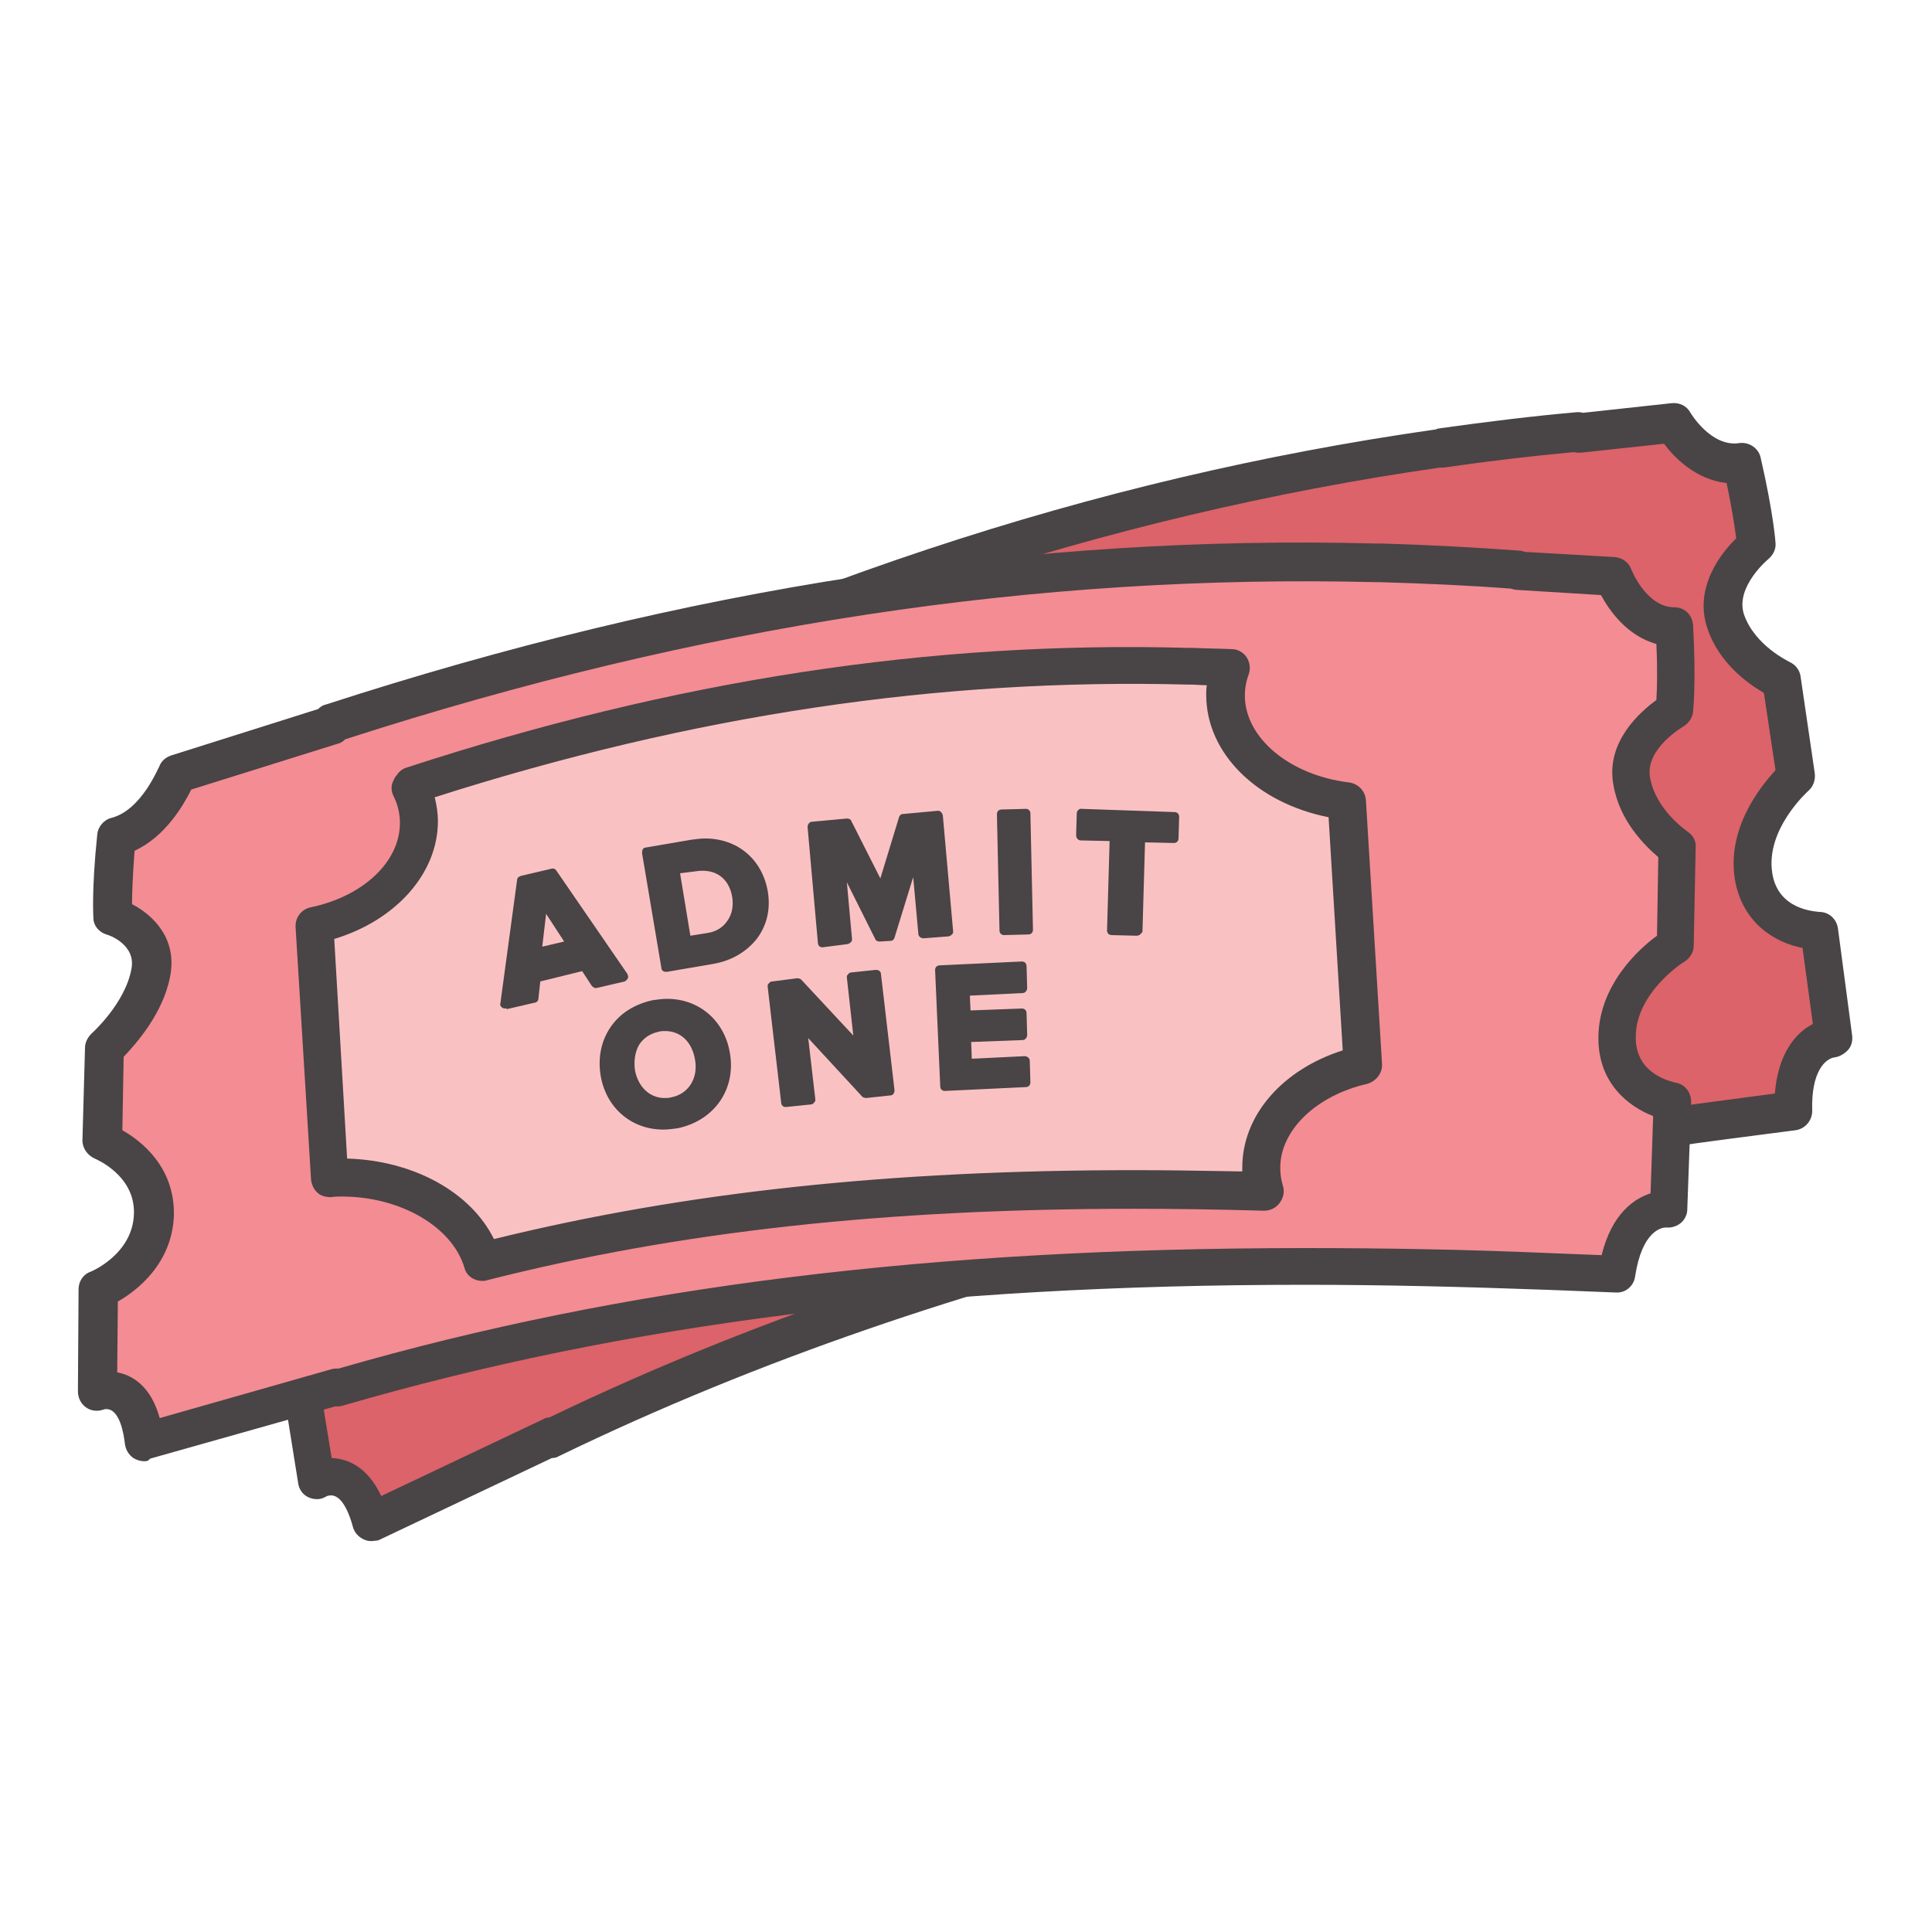
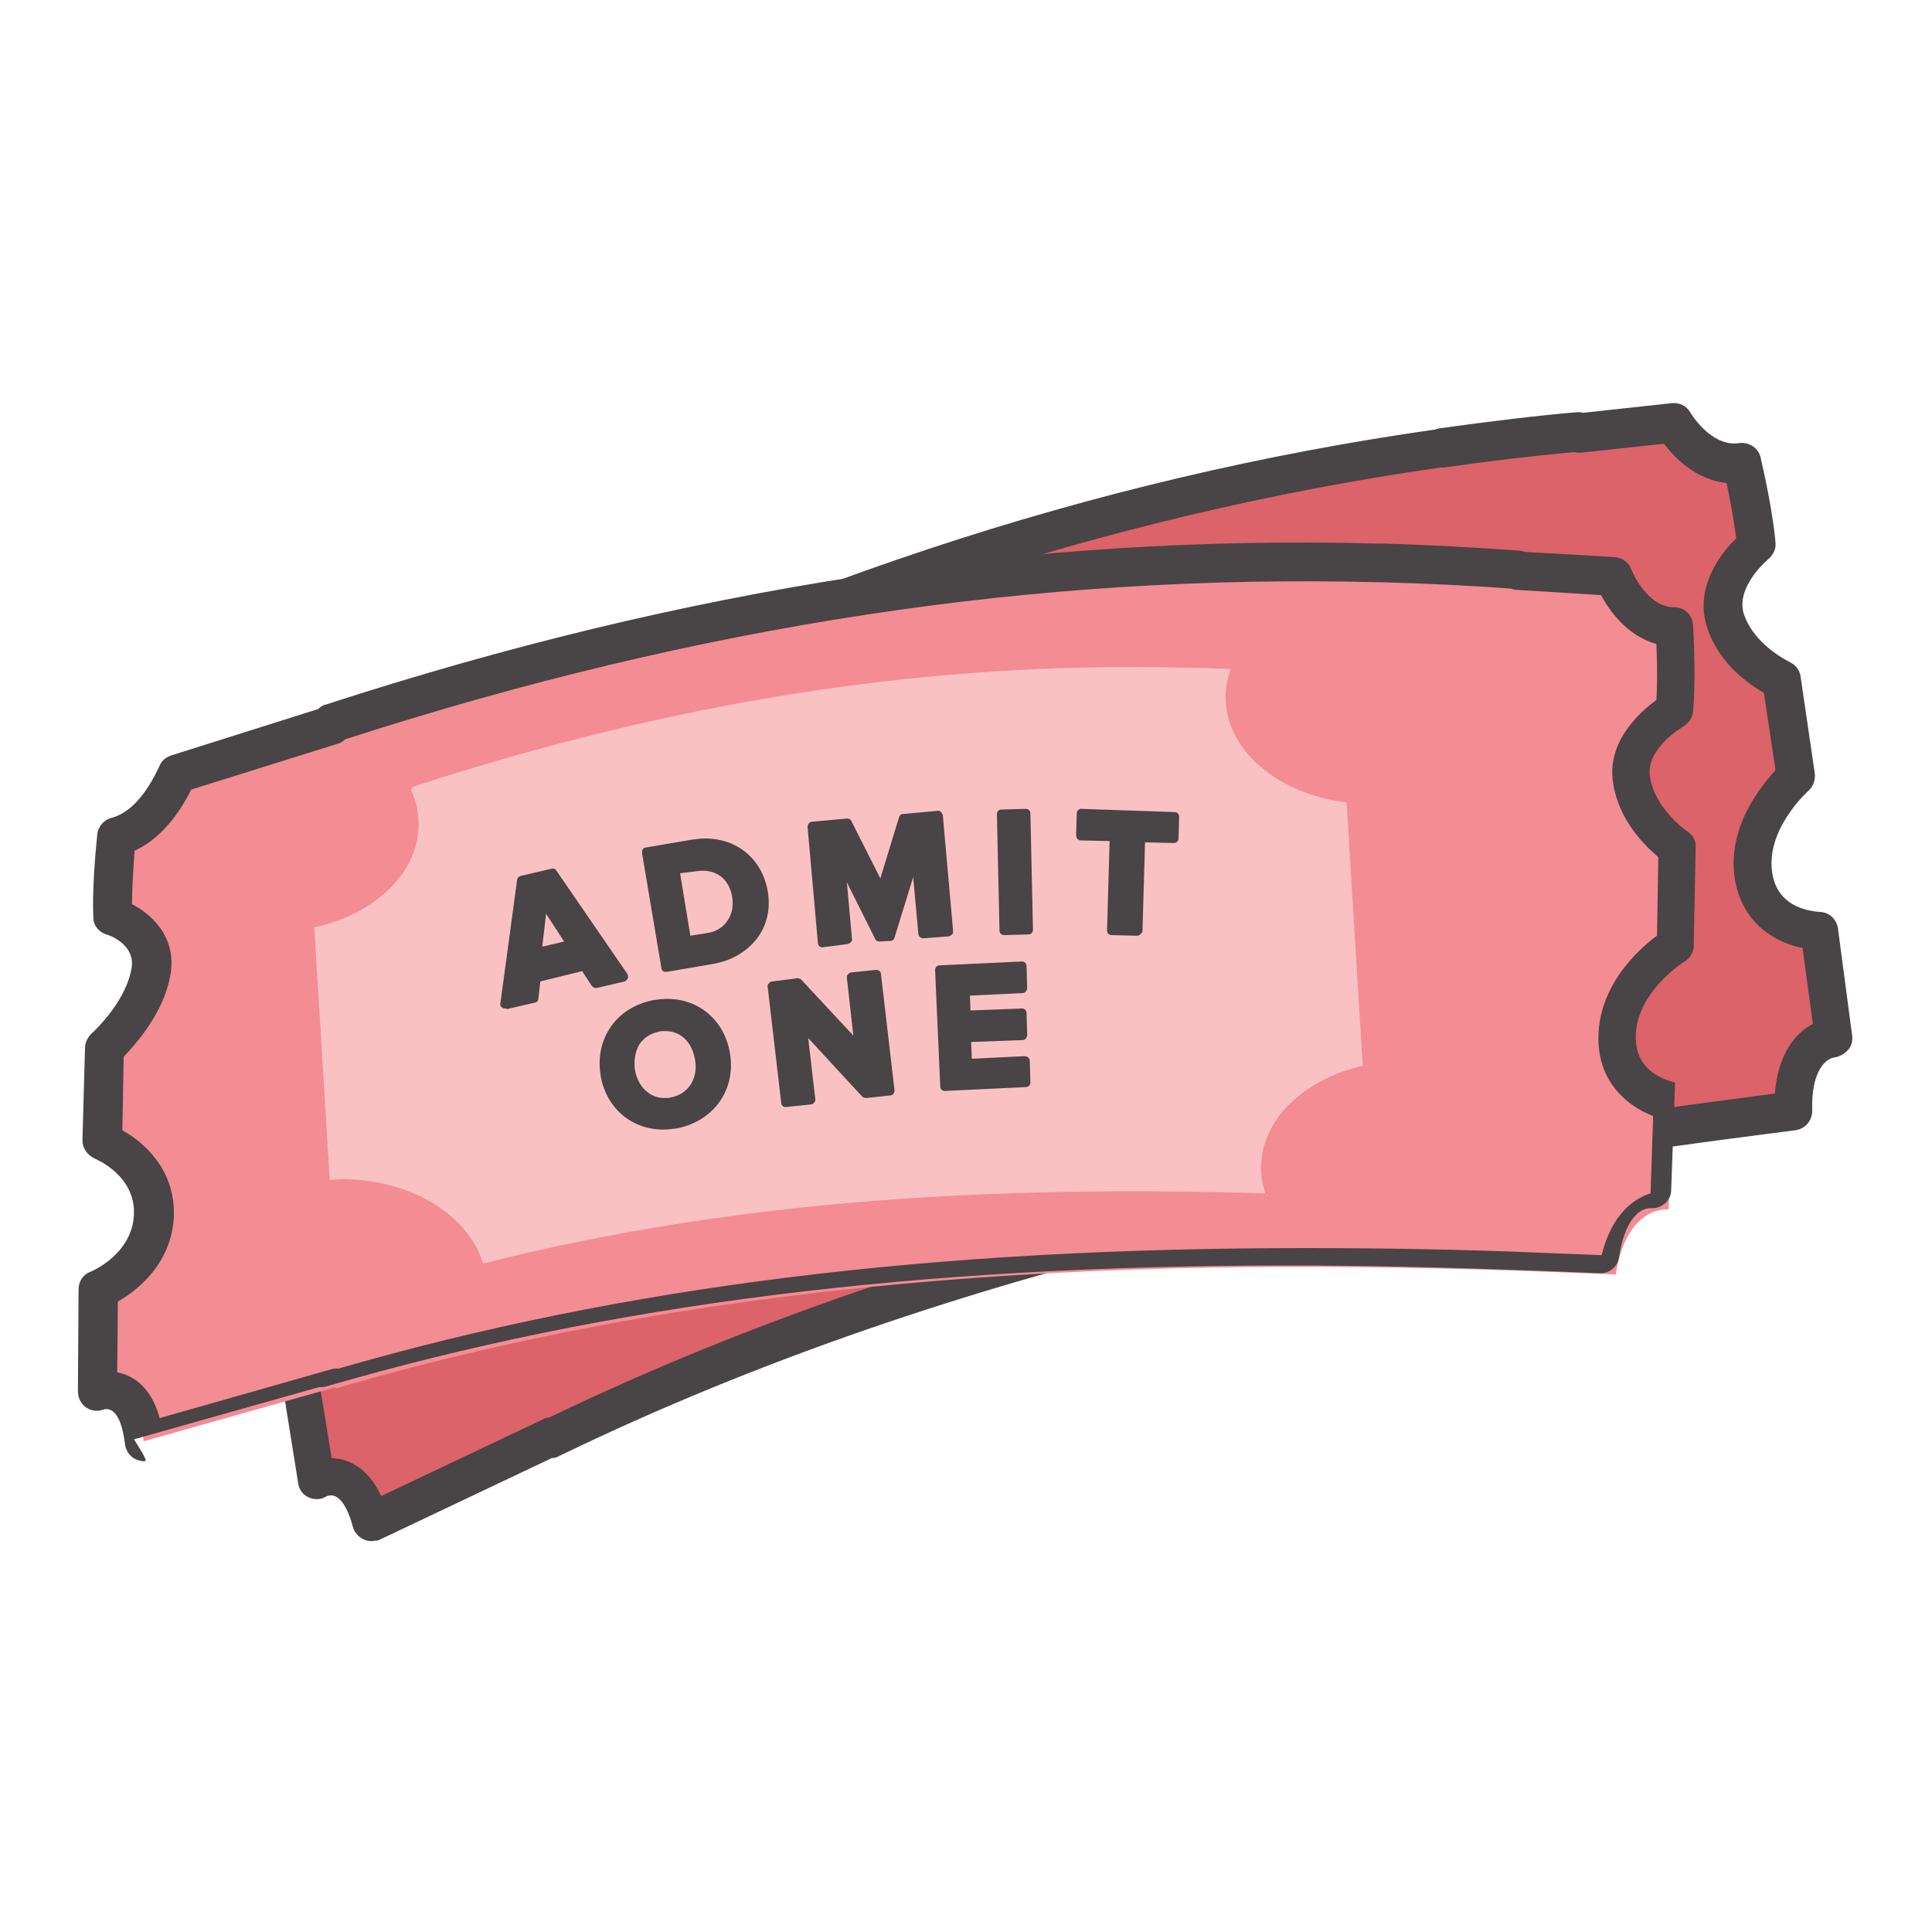
<svg xmlns="http://www.w3.org/2000/svg" version="1.1" id="Layer_1" x="0px" y="0px" viewBox="0 0 300 300" enable-background="new 0 0 300 300" xml:space="preserve">
  <g>
    <g>
      <g>
        <path fill="#DB6369" d="M284.8,161l-2.2-16.6c0,0-8.8,0.1-10.2-8.4c-1.4-8.5,6.5-15.5,6.5-15.5l-2.2-15c0,0-6.6-2.9-8.7-9.1     c-2.1-6.3,4.8-11.8,4.8-11.8s-0.2-4.2-2.2-12.8c-6.5,1-10.6-6.2-10.6-6.2l-14.7,1.6c0,0,0-0.1,0-0.1c-7.1,0.7-14.2,1.5-21.3,2.5     l-0.5,0.1l0,0c-53.7,7.7-104.7,24.9-155.9,51.7c0,0.1,0,0.2,0.1,0.3l-22.4,11.5c0,0-1.7,8.5-7.6,11.2c0.6,8.5,1.5,12.3,1.5,12.3     s7.5,1.1,7.3,7.7s-5.1,12.7-5.1,12.7l2.1,14.3c0,0,8.7,1.8,9.8,9.9c1.1,8.1-6.6,12.9-6.6,12.9l2.5,15.6c0,0,5.8-3.3,8.5,6.5     l28-13.3c0,0.1,0,0.1,0,0.2C144,194.9,206,182,268.5,173.7l0,0l10-1.3C278.3,161.3,284.8,161,284.8,161z" />
      </g>
      <g>
        <path fill="#494446" d="M57.6,239.3c-0.4,0-0.8-0.1-1.2-0.3c-0.8-0.4-1.4-1.1-1.6-1.9c-0.4-1.5-1.5-4.9-3.4-4.9     c-0.5,0-0.8,0.2-0.8,0.2c-0.8,0.5-1.8,0.5-2.7,0.1c-0.9-0.4-1.5-1.3-1.6-2.2l-2.5-15.6c-0.2-1.2,0.3-2.4,1.4-3     c0.2-0.1,6-3.9,5.2-10c-0.8-5.9-7.2-7.4-7.5-7.4c-1.2-0.3-2.1-1.3-2.3-2.5l-2.1-14.3c-0.1-0.8,0.1-1.7,0.6-2.3     c0,0,4.3-5.4,4.5-10.9c0.1-3.8-4.3-4.6-4.8-4.7c-1.2-0.2-2.2-1.1-2.4-2.2c0-0.2-1-4.1-1.6-12.8c-0.1-1.2,0.6-2.4,1.7-2.9     c3.7-1.7,5.5-7.1,5.9-9.1c0.2-0.9,0.8-1.7,1.6-2.1l21.2-10.9c0.3-0.4,0.6-0.7,1-0.9c52.1-27.4,103.4-44.4,156.6-52     c0.1,0,0.2,0,0.3-0.1l0.5-0.1c7.2-1,14.4-1.9,21.3-2.5c0.3,0,0.6,0,0.9,0.1l13.8-1.5c1.2-0.1,2.3,0.4,2.9,1.5     c0,0,3.2,5.4,7.6,4.7c1.5-0.2,3,0.8,3.3,2.3c2,8.7,2.3,13.1,2.3,13.2c0.1,1-0.4,1.9-1.1,2.5c0,0-5.2,4.3-3.8,8.6     c1.7,4.9,7,7.3,7.1,7.4c0.9,0.4,1.6,1.3,1.7,2.3l2.2,15c0.1,1-0.2,2-1,2.7c-0.1,0.1-6.7,6-5.6,12.8c0.9,5.7,6.6,5.9,7.3,6     c1.5,0,2.7,1.1,2.9,2.6l2.2,16.6c0.1,0.8-0.1,1.7-0.7,2.3s-1.3,1-2.1,1.1c-1.3,0.2-3.6,2.1-3.4,8.3c0,1.5-1.1,2.8-2.6,3l-10,1.3     c-51.5,6.8-118.7,18.6-182,49.3c-0.3,0.2-0.7,0.3-1.1,0.3l-27,12.8C58.4,239.2,58,239.3,57.6,239.3z M51.5,226.4     c2.1,0.1,5.4,1,7.7,5.9l25.1-11.9c0.3-0.2,0.7-0.3,1-0.3c63.8-30.7,131.2-42.5,182.8-49.3l7.5-1c0.5-6.2,3.2-9.4,5.9-10.8     l-1.6-11.8c-4.1-0.8-9.3-3.7-10.5-10.6c-1.3-7.9,3.9-14.4,6.3-17l-1.8-12c-2.4-1.4-7-4.6-8.8-10.1c-2.1-6.3,2.2-11.7,4.5-13.9     c-0.2-1.5-0.6-4.4-1.5-8.6c-4.7-0.5-8.1-3.9-9.7-6.1l-13,1.4c-0.3,0-0.7,0-1-0.1c-6.5,0.6-13.3,1.4-20.2,2.4l-0.4,0     c-0.1,0-0.1,0-0.2,0C171.6,80.1,121.2,96.8,70,123.5c-0.3,0.4-0.6,0.7-1.1,0.9l-21.2,10.8c-0.7,2.6-2.7,7.8-7.1,10.8     c0.3,3.9,0.7,6.7,1,8.2c3.5,1.2,7.9,4.2,7.7,10.2c-0.2,5.9-3.4,11.2-5,13.4l1.6,11.2c3.2,1.2,9.1,4.4,10.1,11.8     c1,7.4-3.7,12.4-6.3,14.6L51.5,226.4z" />
      </g>
    </g>
    <g>
      <g>
        <path fill="#F48C93" d="M259.1,187.8l0.6-16.7c0,0-8.7-1.4-8.6-10c0.1-8.6,9-14.2,9-14.2l0.3-15.2c0,0-6-3.9-7.1-10.5     c-1.1-6.5,6.7-10.8,6.7-10.8s0.5-4.2,0-12.9c-6.6-0.1-9.5-7.9-9.5-7.9l-14.8-0.9c0,0,0-0.1,0-0.1c-7.1-0.5-14.3-0.9-21.4-1.1     l-0.5,0l0,0c-54.2-1.4-107.4,7-162.3,24.8c0,0.1,0,0.2,0,0.3l-24,7.5c0,0-3.1,8.1-9.4,9.8c-0.8,8.5-0.6,12.4-0.6,12.4     s7.2,2.3,5.9,8.8c-1.3,6.5-7.2,11.7-7.2,11.7l-0.4,14.4c0,0,8.3,3.2,8,11.4s-8.7,11.6-8.7,11.6l-0.1,15.8c0,0,6.3-2.3,7.3,7.8     l29.8-8.4c0,0.1,0,0.1,0,0.2c62.4-18.2,125.6-20.5,188.7-18.1l0,0l10.1,0.4C252.6,187,259.1,187.8,259.1,187.8z" />
      </g>
      <g>
-         <path fill="#494446" d="M22.4,226.9c-0.6,0-1.2-0.2-1.7-0.5c-0.7-0.5-1.2-1.3-1.3-2.2c-0.2-1.6-0.8-5.4-2.9-5.4     c-0.3,0-0.5,0.1-0.5,0.1c-0.9,0.3-1.9,0.2-2.7-0.4c-0.8-0.6-1.2-1.5-1.2-2.5l0.1-15.8c0-1.2,0.7-2.3,1.8-2.7     c0.3-0.1,6.6-2.8,6.8-9c0.2-6-5.9-8.5-6.1-8.6c-1.1-0.5-1.9-1.6-1.9-2.8l0.4-14.4c0-0.8,0.4-1.6,1-2.2c0,0,5.2-4.6,6.2-10     c0.8-3.9-3.7-5.4-3.9-5.4c-1.2-0.4-2-1.4-2-2.6c0-0.2-0.3-4.2,0.6-12.9c0.1-1.2,1-2.3,2.2-2.6c4.7-1.2,7.3-7.9,7.4-7.9     c0.3-0.9,1-1.5,1.9-1.8l22.8-7.2c0.3-0.3,0.7-0.6,1.2-0.7c56.1-18.2,109.2-26.4,163.1-25c0.1,0,0.2,0,0.3,0l0.5,0     c7.3,0.2,14.5,0.6,21.4,1.1c0.3,0,0.6,0.1,0.9,0.2l13.9,0.8c1.2,0.1,2.2,0.8,2.6,1.9c0,0,2.3,5.9,6.7,5.9c1.6,0,2.8,1.2,2.9,2.8     c0.5,8.9,0,13.3,0,13.4c-0.1,1-0.7,1.8-1.5,2.3c0,0-5.9,3.4-5.2,7.8c0.8,5.1,5.7,8.4,5.8,8.5c0.9,0.6,1.4,1.5,1.3,2.5l-0.3,15.2     c0,1-0.5,1.9-1.4,2.5c-0.1,0-7.6,4.8-7.6,11.7c-0.1,6,5.9,7,6.1,7.1c1.5,0.2,2.5,1.5,2.5,3l-0.6,16.7c0,0.8-0.4,1.6-1,2.1     c-0.6,0.5-1.5,0.8-2.3,0.7c-0.6,0-3.7,0.4-4.8,7.6c-0.2,1.5-1.5,2.6-3,2.5l-10.1-0.4c-13.7-0.5-26.2-0.8-38.2-0.8     c-58,0-105.5,6-149.5,18.8c-0.4,0.1-0.7,0.1-1.1,0.1l-28.7,8.1C23,226.9,22.7,226.9,22.4,226.9z M18.2,213.1     c2.2,0.4,5.2,2,6.6,7.1l26.7-7.6c0.4-0.1,0.7-0.1,1.1-0.1c44.3-12.8,92-18.7,150.1-18.7c12.1,0,24.7,0.2,38.4,0.8l7.6,0.3     c1.6-6.5,5.1-8.8,7.6-9.6l0.4-12c-3.9-1.5-8.6-5.2-8.5-12.3c0.1-8,6.2-13.6,9.1-15.7l0.2-12.2c-2.1-1.8-6.1-5.7-7-11.4     c-1.1-6.5,4.1-11.1,6.7-13c0.1-1.6,0.2-4.4,0-8.7c-4.6-1.3-7.3-5.2-8.6-7.6l-13-0.8c-0.3,0-0.7-0.1-1-0.2     c-6.5-0.5-13.4-0.8-20.3-1l-0.4,0c-0.1,0-0.1,0-0.2,0C161,89.1,108.7,97,53.6,114.8c-0.3,0.3-0.7,0.6-1.2,0.7l-22.7,7.1     c-1.2,2.4-4,7.3-8.8,9.5c-0.3,3.9-0.4,6.7-0.4,8.3c3.3,1.7,7.1,5.4,5.9,11.3c-1.1,5.7-5.3,10.4-7.2,12.4L19,175.5     c3,1.7,8.2,5.8,8,13.3c-0.3,7.4-5.7,11.6-8.7,13.3L18.2,213.1z" />
+         <path fill="#494446" d="M22.4,226.9c-0.6,0-1.2-0.2-1.7-0.5c-0.7-0.5-1.2-1.3-1.3-2.2c-0.2-1.6-0.8-5.4-2.9-5.4     c-0.3,0-0.5,0.1-0.5,0.1c-0.9,0.3-1.9,0.2-2.7-0.4c-0.8-0.6-1.2-1.5-1.2-2.5l0.1-15.8c0-1.2,0.7-2.3,1.8-2.7     c0.3-0.1,6.6-2.8,6.8-9c0.2-6-5.9-8.5-6.1-8.6c-1.1-0.5-1.9-1.6-1.9-2.8l0.4-14.4c0-0.8,0.4-1.6,1-2.2c0,0,5.2-4.6,6.2-10     c0.8-3.9-3.7-5.4-3.9-5.4c-1.2-0.4-2-1.4-2-2.6c0-0.2-0.3-4.2,0.6-12.9c0.1-1.2,1-2.3,2.2-2.6c4.7-1.2,7.3-7.9,7.4-7.9     c0.3-0.9,1-1.5,1.9-1.8l22.8-7.2c0.3-0.3,0.7-0.6,1.2-0.7c56.1-18.2,109.2-26.4,163.1-25c0.1,0,0.2,0,0.3,0l0.5,0     c7.3,0.2,14.5,0.6,21.4,1.1c0.3,0,0.6,0.1,0.9,0.2l13.9,0.8c1.2,0.1,2.2,0.8,2.6,1.9c0,0,2.3,5.9,6.7,5.9c1.6,0,2.8,1.2,2.9,2.8     c0.5,8.9,0,13.3,0,13.4c-0.1,1-0.7,1.8-1.5,2.3c0,0-5.9,3.4-5.2,7.8c0.8,5.1,5.7,8.4,5.8,8.5c0.9,0.6,1.4,1.5,1.3,2.5l-0.3,15.2     c0,1-0.5,1.9-1.4,2.5c-0.1,0-7.6,4.8-7.6,11.7c-0.1,6,5.9,7,6.1,7.1l-0.6,16.7c0,0.8-0.4,1.6-1,2.1     c-0.6,0.5-1.5,0.8-2.3,0.7c-0.6,0-3.7,0.4-4.8,7.6c-0.2,1.5-1.5,2.6-3,2.5l-10.1-0.4c-13.7-0.5-26.2-0.8-38.2-0.8     c-58,0-105.5,6-149.5,18.8c-0.4,0.1-0.7,0.1-1.1,0.1l-28.7,8.1C23,226.9,22.7,226.9,22.4,226.9z M18.2,213.1     c2.2,0.4,5.2,2,6.6,7.1l26.7-7.6c0.4-0.1,0.7-0.1,1.1-0.1c44.3-12.8,92-18.7,150.1-18.7c12.1,0,24.7,0.2,38.4,0.8l7.6,0.3     c1.6-6.5,5.1-8.8,7.6-9.6l0.4-12c-3.9-1.5-8.6-5.2-8.5-12.3c0.1-8,6.2-13.6,9.1-15.7l0.2-12.2c-2.1-1.8-6.1-5.7-7-11.4     c-1.1-6.5,4.1-11.1,6.7-13c0.1-1.6,0.2-4.4,0-8.7c-4.6-1.3-7.3-5.2-8.6-7.6l-13-0.8c-0.3,0-0.7-0.1-1-0.2     c-6.5-0.5-13.4-0.8-20.3-1l-0.4,0c-0.1,0-0.1,0-0.2,0C161,89.1,108.7,97,53.6,114.8c-0.3,0.3-0.7,0.6-1.2,0.7l-22.7,7.1     c-1.2,2.4-4,7.3-8.8,9.5c-0.3,3.9-0.4,6.7-0.4,8.3c3.3,1.7,7.1,5.4,5.9,11.3c-1.1,5.7-5.3,10.4-7.2,12.4L19,175.5     c3,1.7,8.2,5.8,8,13.3c-0.3,7.4-5.7,11.6-8.7,13.3L18.2,213.1z" />
      </g>
    </g>
    <g>
      <g>
        <path fill="#FAC1C3" d="M195.8,181.4c0-7.5,6.6-13.8,15.8-15.9l-2.5-40.9c-10.7-1.3-18.8-8.1-18.8-16.4c0-1.5,0.3-2.9,0.8-4.3     c-2.1-0.1-4.2-0.2-6.2-0.2l-0.4,0v0c-40.2-1.1-79.7,5.2-120.5,18.5c0,0.1,0,0.2,0,0.3l-0.2,0.1c0.8,1.7,1.2,3.5,1.2,5.4     c0,7.6-6.9,14-16.2,16l2.4,39.2c0.6,0,1.3-0.1,1.9-0.1c10.7,0,19.7,5.6,21.9,13.1c40.2-10.2,80.9-12.1,121.5-10.9     C196,183.8,195.8,182.6,195.8,181.4z" />
      </g>
      <g>
-         <path fill="#494446" d="M74.9,198.9c-1.3,0-2.5-0.8-2.8-2.1c-1.9-6.3-9.9-11-19-11c-0.6,0-1.2,0-1.7,0.1c-0.8,0-1.6-0.2-2.1-0.7     c-0.6-0.5-0.9-1.3-1-2l-2.4-39.2c-0.1-1.5,0.9-2.8,2.3-3.1c8.2-1.7,13.9-7.1,13.9-13.1c0-1.4-0.3-2.8-1-4.2     c-0.4-0.8-0.4-1.7,0-2.4c0.1-0.2,0.2-0.5,0.4-0.7c0.4-0.6,0.9-1.1,1.6-1.3c41.7-13.6,81.3-19.7,121.3-18.6c0.1,0,0.2,0,0.3,0     l0.4,0c2,0.1,4.1,0.1,6.2,0.2c0.9,0,1.8,0.5,2.3,1.3c0.5,0.8,0.6,1.8,0.3,2.6c-0.4,1.1-0.6,2.2-0.6,3.3c0,6.6,7,12.4,16.2,13.5     c1.4,0.2,2.5,1.3,2.6,2.8l2.5,40.9c0.1,1.4-0.9,2.7-2.3,3.1c-7.9,1.8-13.5,7.2-13.5,13c0,0.9,0.1,1.8,0.4,2.8     c0.3,0.9,0.1,1.9-0.5,2.7c-0.6,0.8-1.5,1.2-2.4,1.2c-7.1-0.2-13.6-0.3-20.1-0.3c-38.7,0-70.7,3.5-100.6,11.1     C75.4,198.9,75.1,198.9,74.9,198.9z M53.9,179.9c10.3,0.3,19.2,5.2,22.8,12.5c29.7-7.3,61.4-10.7,99.5-10.7     c5.4,0,10.9,0.1,16.7,0.2c0-0.2,0-0.4,0-0.6c0-8.1,6.2-15.2,15.6-18.2l-2.2-36.2c-11.1-2.2-19-9.9-19-19c0-0.5,0-1,0.1-1.5     c-0.9,0-1.8-0.1-2.6-0.1l-0.3,0c0,0-0.1,0-0.1,0c-38.6-1-76.8,4.7-116.9,17.5c0.3,1.2,0.5,2.5,0.5,3.7c0,8.1-6.5,15.4-16.1,18.3     L53.9,179.9z" />
-       </g>
+         </g>
    </g>
    <g>
      <g>
        <path fill="#494446" d="M92.5,152.5l-1.8-2.7l-7.5,1.8l-0.4,3.2l-4.3,1l2.6-19.2l4.7-1.1l11,16L92.5,152.5z M84.3,139.8l-0.9,8.2     l5.5-1.3L84.3,139.8z" />
        <path fill="#494446" d="M78.4,156.6c-0.2,0-0.4-0.1-0.5-0.2c-0.2-0.2-0.3-0.4-0.2-0.6l2.6-19.2c0-0.3,0.3-0.5,0.6-0.6l4.7-1.1     c0.3-0.1,0.6,0,0.8,0.3l11,16c0.1,0.2,0.2,0.5,0.1,0.7c-0.1,0.2-0.3,0.4-0.5,0.5l-4.3,1c-0.3,0.1-0.6-0.1-0.8-0.3l-1.5-2.3     l-6.5,1.6l-0.3,2.7c0,0.3-0.3,0.6-0.6,0.6l-4.3,1C78.6,156.5,78.5,156.6,78.4,156.6z M81.7,137.2l-2.4,17.6l2.7-0.6l0.3-2.7     c0-0.3,0.3-0.6,0.6-0.6l7.5-1.8c0.3-0.1,0.6,0.1,0.8,0.3l1.5,2.3l2.7-0.6l-10.1-14.7L81.7,137.2z M83.4,148.8     c-0.2,0-0.4-0.1-0.5-0.2c-0.2-0.2-0.3-0.4-0.2-0.6l0.9-8.2c0-0.3,0.3-0.6,0.6-0.6c0.3-0.1,0.6,0.1,0.8,0.3l4.5,6.9     c0.1,0.2,0.2,0.5,0.1,0.7c-0.1,0.2-0.3,0.4-0.5,0.4l-5.5,1.3C83.5,148.7,83.4,148.8,83.4,148.8z M84.8,141.9l-0.6,5.1l3.4-0.8     L84.8,141.9z" />
      </g>
      <g>
        <path fill="#494446" d="M103.4,150.1l-3-17.8l7-1.2c5.6-0.9,10.1,2,11,7.3c0.9,5.4-2.4,9.5-8,10.5L103.4,150.1z M114.5,139.1     c-0.5-3.2-2.9-5.3-6.5-4.6l-3.2,0.5l1.9,11.1l3.2-0.5C113.4,145,115,142.1,114.5,139.1z" />
        <path fill="#494446" d="M103.4,150.9c-0.2,0-0.3,0-0.4-0.1c-0.2-0.1-0.3-0.3-0.3-0.5l-3-17.8c0-0.2,0-0.4,0.1-0.6     c0.1-0.2,0.3-0.3,0.5-0.3l7-1.2c0.7-0.1,1.5-0.2,2.2-0.2c5,0,8.8,3.2,9.7,8.1c0.5,2.8-0.1,5.4-1.7,7.5c-1.6,2-3.9,3.4-6.9,3.9     l-7,1.2C103.5,150.9,103.5,150.9,103.4,150.9z M101.3,132.9l2.7,16.4l6.3-1.1c2.6-0.4,4.6-1.6,6-3.3c1.3-1.7,1.8-3.9,1.4-6.3     c-0.7-4.3-3.9-6.9-8.2-6.9c-0.6,0-1.3,0.1-1.9,0.2L101.3,132.9z M106.6,146.9c-0.4,0-0.7-0.3-0.7-0.6l-1.9-11.1     c0-0.2,0-0.4,0.1-0.6c0.1-0.2,0.3-0.3,0.5-0.3l3.2-0.5c3.8-0.6,6.7,1.5,7.4,5.3c0.3,1.7,0,3.4-0.9,4.7c-1,1.4-2.4,2.3-4.3,2.7     l-3.2,0.5C106.7,146.9,106.7,146.9,106.6,146.9z M105.6,135.6l1.6,9.7l2.5-0.4c1.5-0.2,2.6-0.9,3.3-2c0.7-1,0.9-2.3,0.7-3.6     c-0.5-3-2.7-4.5-5.7-4L105.6,135.6z" />
      </g>
      <g>
        <path fill="#494446" d="M143.3,145l-1.1-12.6l-4,13l-1.7,0.1l-6.2-12.2l1.1,12.6l-3.8,0.3l-1.6-18l5.4-0.5l5.3,10.5l3.4-11.3     l5.4-0.5l1.6,18L143.3,145z" />
        <path fill="#494446" d="M127.7,147.1c-0.4,0-0.7-0.3-0.7-0.7l-1.6-18c0-0.4,0.3-0.8,0.7-0.8l5.4-0.5c0.3,0,0.6,0.1,0.7,0.4     l4.5,8.9l2.9-9.5c0.1-0.3,0.3-0.5,0.6-0.5l5.4-0.5c0.2,0,0.4,0,0.5,0.2c0.2,0.1,0.2,0.3,0.3,0.5l1.6,18c0,0.2,0,0.4-0.2,0.5     c-0.1,0.2-0.3,0.2-0.5,0.3l-3.9,0.3c-0.4,0-0.8-0.3-0.8-0.7l-0.8-8.8l-2.9,9.4c-0.1,0.3-0.3,0.5-0.6,0.5l-1.7,0.1     c-0.3,0-0.6-0.1-0.7-0.4l-4.4-8.8l0.8,8.8c0,0.2,0,0.4-0.2,0.5c-0.1,0.2-0.3,0.2-0.5,0.3L127.7,147.1     C127.7,147.1,127.7,147.1,127.7,147.1z M126.9,129l1.4,16.5l2.4-0.2l-1-11.9c0-0.4,0.2-0.7,0.5-0.8c0.3-0.1,0.7,0.1,0.9,0.4     l5.9,11.7l0.7-0.1l3.8-12.6c0.1-0.3,0.4-0.6,0.8-0.5c0.4,0,0.6,0.3,0.7,0.7l1,11.9l2.4-0.2l-1.4-16.5l-4.2,0.4l-3.3,10.8     c-0.1,0.3-0.3,0.5-0.6,0.5c-0.3,0-0.6-0.1-0.7-0.4l-5.1-10.1L126.9,129z" />
      </g>
      <g>
        <path fill="#494446" d="M155.9,144.4l-0.4-18.1l3.8-0.1l0.4,18.1L155.9,144.4z" />
        <path fill="#494446" d="M155.9,145.2c-0.2,0-0.4-0.1-0.5-0.2c-0.1-0.1-0.2-0.3-0.2-0.5l-0.4-18.1c0-0.2,0.1-0.4,0.2-0.5     c0.1-0.1,0.3-0.2,0.5-0.2l3.8-0.1c0,0,0,0,0,0c0.4,0,0.7,0.3,0.7,0.7l0.4,18.1c0,0.2-0.1,0.4-0.2,0.5c-0.1,0.1-0.3,0.2-0.5,0.2     L155.9,145.2C155.9,145.2,155.9,145.2,155.9,145.2z M156.3,127.1l0.4,16.6l2.4-0.1l-0.4-16.6L156.3,127.1z" />
      </g>
      <g>
        <path fill="#494446" d="M172.6,144.4l0.5-14.7l-5.3-0.2l0.1-3.4l14.4,0.5l-0.1,3.4l-5.3-0.2l-0.5,14.7L172.6,144.4z" />
        <path fill="#494446" d="M176.5,145.3C176.5,145.3,176.5,145.3,176.5,145.3l-3.9-0.1c-0.2,0-0.4-0.1-0.5-0.2     c-0.1-0.1-0.2-0.3-0.2-0.5l0.4-13.9l-4.5-0.1c-0.4,0-0.7-0.4-0.7-0.8l0.1-3.4c0-0.4,0.4-0.8,0.8-0.7l14.4,0.5     c0.2,0,0.4,0.1,0.5,0.2c0.1,0.1,0.2,0.3,0.2,0.5l-0.1,3.4c0,0.2-0.1,0.4-0.2,0.5c-0.1,0.1-0.3,0.2-0.5,0.2l-4.5-0.1l-0.4,13.9     C177.2,145,176.9,145.3,176.5,145.3z M173.4,143.7l2.4,0.1l0.4-13.9c0-0.2,0.1-0.4,0.2-0.5c0.1-0.1,0.4-0.2,0.5-0.2l4.5,0.1     l0.1-1.9l-12.9-0.4l-0.1,1.9l4.5,0.1c0.4,0,0.7,0.4,0.7,0.8L173.4,143.7z" />
      </g>
    </g>
    <g>
      <g>
        <path fill="#494446" d="M94,167.1c-1-5.3,2.1-9.9,7.5-11c5.4-1,10,2,11.1,7.4c1,5.3-2.1,9.9-7.5,11     C99.7,175.5,95.1,172.4,94,167.1z M108.7,164.2c-0.6-3.3-3.3-5.4-6.5-4.8c-3.3,0.6-4.9,3.5-4.2,6.9c0.6,3.3,3.2,5.4,6.5,4.8     C107.7,170.4,109.3,167.5,108.7,164.2z" />
        <path fill="#494446" d="M103,175.4c-4.9,0-8.8-3.3-9.7-8.2c-0.5-2.8,0-5.5,1.5-7.7c1.5-2.2,3.8-3.6,6.6-4.2     c0.7-0.1,1.5-0.2,2.2-0.2c4.9,0,8.8,3.3,9.7,8.2c1.1,5.7-2.3,10.7-8.1,11.9C104.5,175.3,103.7,175.4,103,175.4z M103.6,156.6     c-0.6,0-1.3,0.1-1.9,0.2c-2.4,0.5-4.4,1.7-5.7,3.6c-1.3,1.8-1.7,4.2-1.2,6.5c0.8,4.2,4.1,7,8.3,7c0.6,0,1.3-0.1,1.9-0.2     c5-1,7.9-5.2,6.9-10.1C111,159.4,107.8,156.6,103.6,156.6z M103.3,171.9C103.3,171.9,103.3,171.9,103.3,171.9     c-3.1,0-5.4-2.2-6.1-5.5c-0.4-1.8-0.1-3.6,0.7-5c0.9-1.4,2.3-2.4,4.1-2.8c3.6-0.7,6.7,1.6,7.4,5.4c0.7,3.8-1.3,7.1-4.8,7.7     C104.1,171.9,103.7,171.9,103.3,171.9z M103.3,160.1c-0.3,0-0.7,0-1,0.1c-1.4,0.3-2.4,1-3.1,2.1c-0.6,1.1-0.8,2.5-0.6,3.9     c0.5,2.6,2.3,4.3,4.6,4.3h0c0.3,0,0.7,0,1-0.1c2.7-0.5,4.3-3,3.7-6C107.4,161.7,105.6,160.1,103.3,160.1z" />
      </g>
      <g>
        <path fill="#494446" d="M134.4,169.7l-9.9-10.7l1.4,11.7l-3.8,0.4l-2.1-18l3.9-0.5l9.6,10.3l-1.3-11.3l3.8-0.4l2.1,18     L134.4,169.7z" />
        <path fill="#494446" d="M122,171.9c-0.4,0-0.7-0.3-0.7-0.7l-2.1-18c0-0.2,0-0.4,0.2-0.5c0.1-0.2,0.3-0.3,0.5-0.3l3.9-0.5     c0.2,0,0.5,0.1,0.6,0.2l8.1,8.7l-1-9c0-0.2,0-0.4,0.2-0.5c0.1-0.2,0.3-0.3,0.5-0.3l3.8-0.4c0.4,0,0.8,0.2,0.8,0.7l2.1,18     c0,0.4-0.2,0.8-0.7,0.8l-3.7,0.4c-0.2,0-0.5-0.1-0.6-0.2l-8.4-9.1l1.1,9.5c0,0.2,0,0.4-0.2,0.5c-0.1,0.2-0.3,0.3-0.5,0.3     L122,171.9C122.1,171.9,122,171.9,122,171.9z M120.8,153.9l1.9,16.5l2.4-0.3l-1.3-11c0-0.3,0.1-0.6,0.4-0.8     c0.3-0.1,0.6-0.1,0.9,0.2l9.7,10.4l2.6-0.3l-1.9-16.5l-2.4,0.3l1.2,10.5c0,0.3-0.1,0.6-0.4,0.8c-0.3,0.1-0.6,0.1-0.9-0.2l-9.4-10     L120.8,153.9z" />
      </g>
      <g>
        <path fill="#494446" d="M146.7,168.7l-0.8-18.1l12.8-0.6l0.1,3.4l-8.9,0.4l0.2,3.8l8.7-0.4l0.1,3.4l-8.7,0.4l0.2,4.1l8.9-0.4     l0.1,3.4L146.7,168.7z" />
        <path fill="#494446" d="M146.7,169.4c-0.4,0-0.7-0.3-0.7-0.7l-0.8-18.1c0-0.2,0.1-0.4,0.2-0.5c0.1-0.1,0.3-0.2,0.5-0.2l12.8-0.6     c0.2,0,0.4,0.1,0.5,0.2c0.1,0.1,0.2,0.3,0.2,0.5l0.1,3.4c0,0.4-0.3,0.8-0.7,0.8l-8.2,0.4l0.1,2.3l8-0.3c0.2,0,0.4,0.1,0.5,0.2     c0.1,0.1,0.2,0.3,0.2,0.5l0.1,3.4c0,0.4-0.3,0.8-0.7,0.8l-8,0.3l0.1,2.6l8.2-0.4c0.4,0,0.8,0.3,0.8,0.7l0.1,3.4     c0,0.2-0.1,0.4-0.2,0.5c-0.1,0.1-0.3,0.2-0.5,0.2L146.7,169.4C146.7,169.4,146.7,169.4,146.7,169.4z M146.7,151.3l0.7,16.6     l11.3-0.5l-0.1-1.9l-8.2,0.4c-0.4,0-0.8-0.3-0.8-0.7l-0.2-4.1c0-0.2,0.1-0.4,0.2-0.5c0.1-0.1,0.3-0.2,0.5-0.2l8-0.3l-0.1-1.9     l-8,0.3c-0.4,0-0.8-0.3-0.8-0.7l-0.2-3.8c0-0.2,0.1-0.4,0.2-0.5c0.1-0.1,0.3-0.2,0.5-0.2l8.2-0.4l-0.1-1.9L146.7,151.3z" />
      </g>
    </g>
  </g>
</svg>